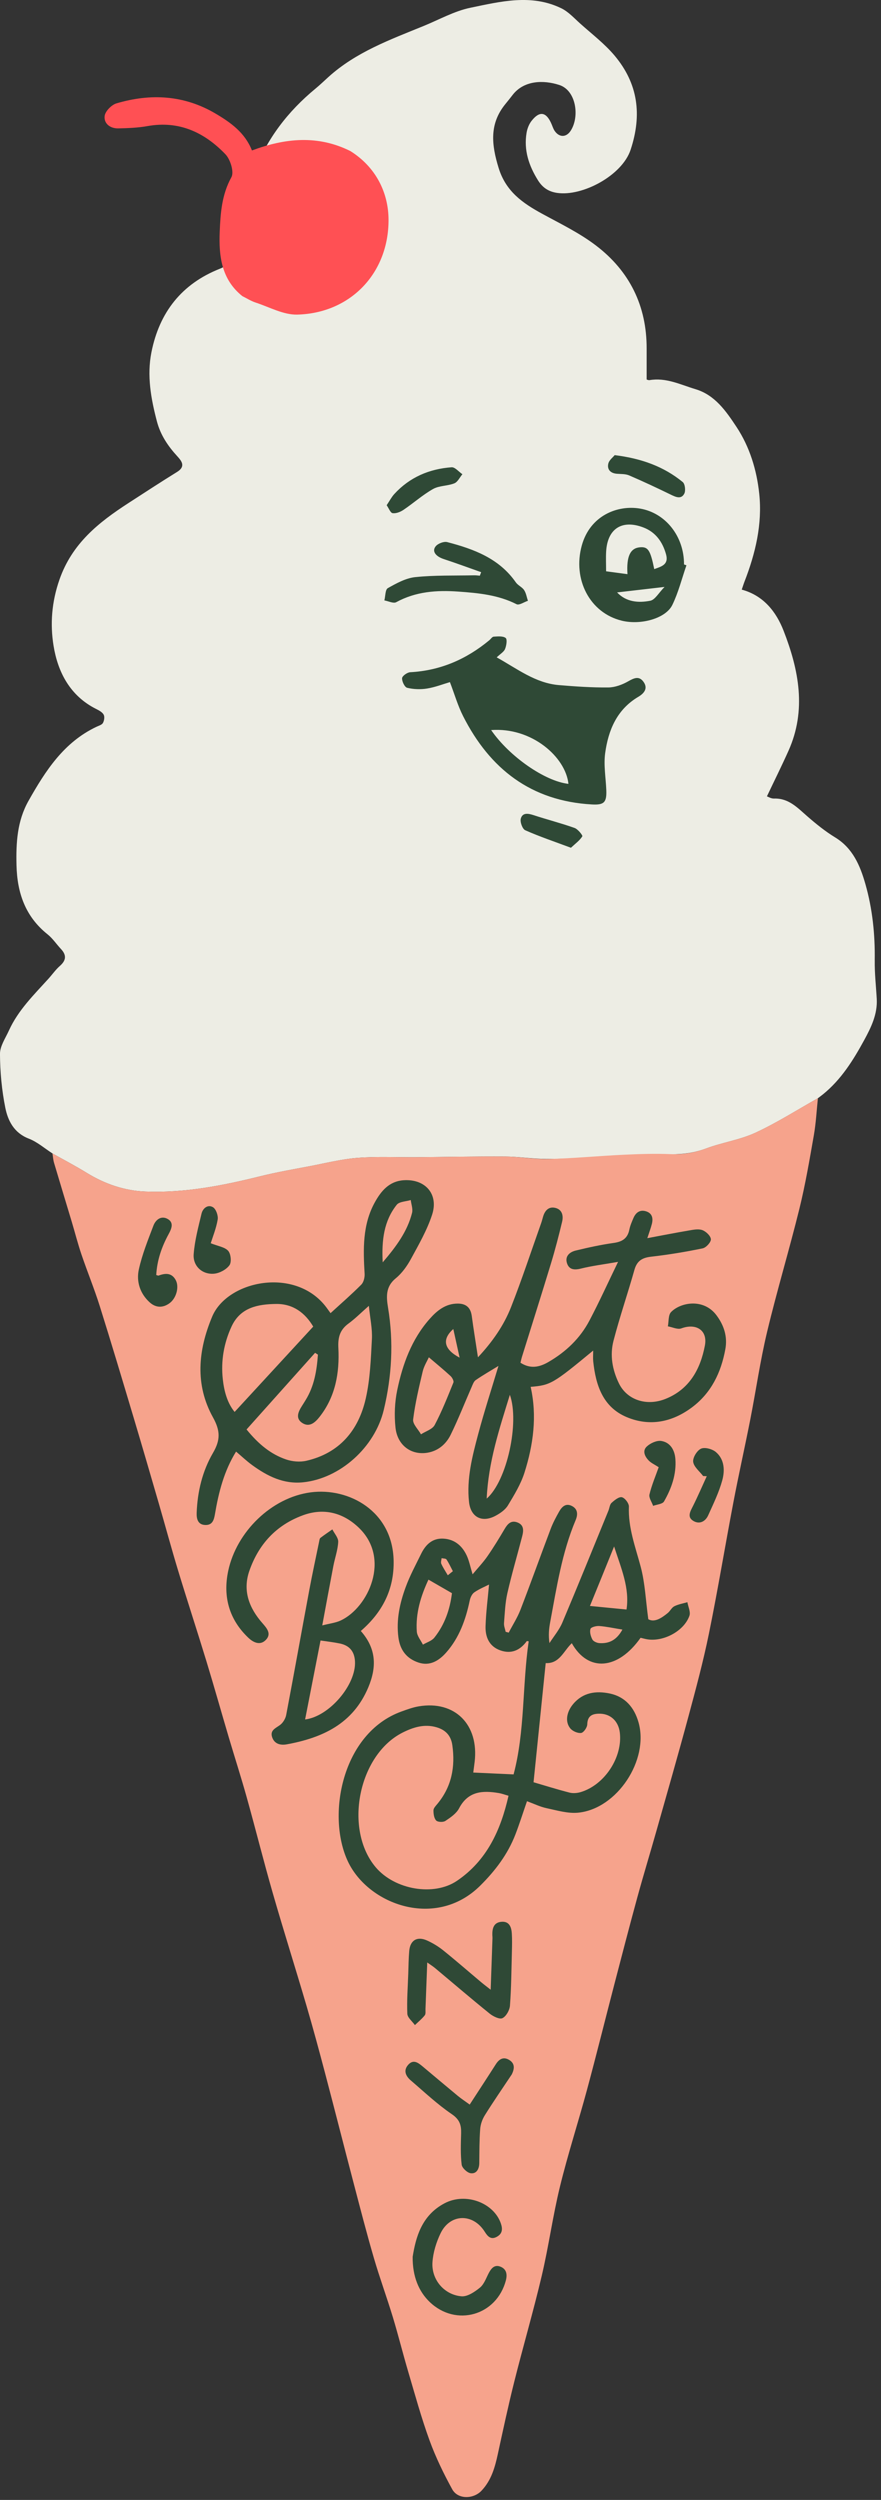
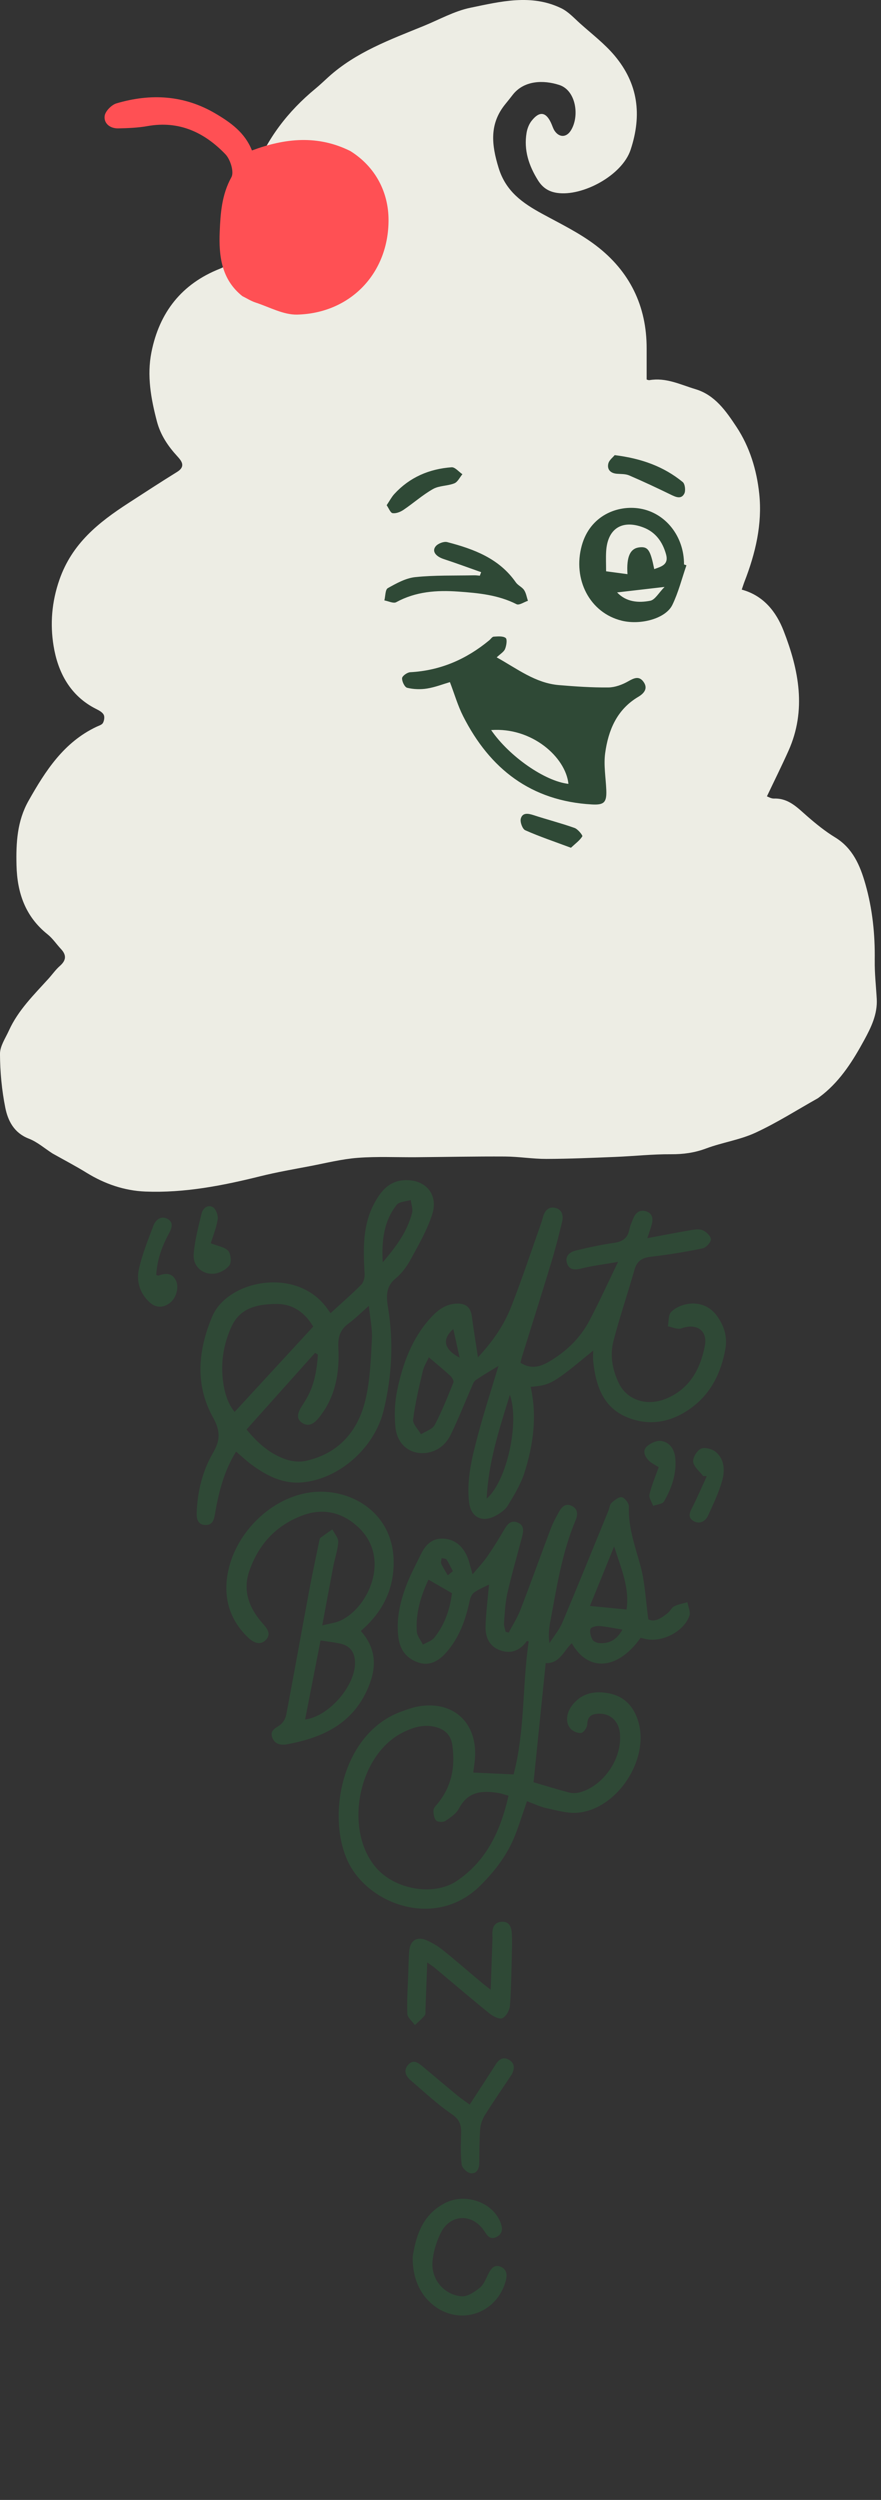
<svg xmlns="http://www.w3.org/2000/svg" class="cone" width="121" height="343" fill="none">
  <rect width="100%" height="100%" fill="#333333" stroke="none" />
  <path d="M120.137 131.758c.057-3.56-.312-7.073-1.285-10.478-.715-2.502-1.715-4.901-4.152-6.385-1.36-.829-2.62-1.85-3.826-2.898-1.349-1.173-2.56-2.503-4.574-2.432-.387.015-.783-.24-.968-.301 1.009-2.125 2.029-4.171 2.963-6.255 2.503-5.584 1.42-11.092-.668-16.454-1.018-2.615-2.751-4.84-5.753-5.657.158-.457.256-.783.379-1.099 1.509-3.885 2.467-7.898 2.023-12.071-.346-3.248-1.306-6.406-3.124-9.155-1.427-2.153-2.949-4.373-5.626-5.175-2.056-.617-4.053-1.632-6.319-1.242-.151.025-.323-.07-.394-.087 0-1.46-.004-2.845 0-4.229.021-5.871-2.349-10.647-6.962-14.156-2.261-1.722-4.881-2.988-7.394-4.358-2.683-1.464-4.982-3.056-5.977-6.292-.981-3.192-1.292-6.059.953-8.785.331-.403.654-.811.973-1.223 1.54-1.997 4.215-2.086 6.427-1.361 2.296.752 2.804 4.331 1.549 6.271-.592.917-1.542.96-2.189.043-.197-.279-.301-.625-.437-.945-.716-1.689-1.638-1.865-2.749-.45-.353.45-.589 1.06-.684 1.629-.401 2.393.308 4.522 1.578 6.547.639 1.017 1.477 1.54 2.613 1.707 3.47.514 8.925-2.38 10.095-5.914 1.596-4.814 1.019-9.085-2.188-12.91-1.378-1.643-3.132-2.975-4.742-4.418-.826-.741-1.613-1.616-2.584-2.088-4.114-2-8.356-.926-12.482-.075-2.214.457-4.284 1.626-6.409 2.493-4.621 1.886-9.336 3.596-13.124 7.036-.58.526-1.145 1.07-1.748 1.567-3.8 3.131-6.712 6.91-8.443 11.547-.315.846-.694 1.726-.737 2.606-.1 2.041-.147 4.102.039 6.131.182 2.007-.277 3.357-2.437 3.779-.543.106-1.037.446-1.561.653-5.251 2.074-8.302 5.99-9.391 11.439-.643 3.216-.071 6.392.754 9.521.49 1.859 1.52 3.382 2.807 4.782.591.644 1.167 1.386-.031 2.128-2.252 1.393-4.471 2.841-6.696 4.282-4.088 2.649-7.732 5.529-9.468 10.497-1.076 3.079-1.294 6.103-.813 9.076.587 3.629 2.277 6.89 5.865 8.682.384.192.836.434 1.022.78.154.287.071.82-.105 1.133-.144.258-.568.374-.883.523-4.488 2.121-7.006 6.034-9.333 10.153-1.57 2.778-1.728 5.767-1.654 8.847.089 3.783 1.207 7.038 4.267 9.479.704.562 1.222 1.353 1.845 2.019.782.836.711 1.553-.153 2.313-.582.51-1.036 1.167-1.56 1.746-2.01 2.218-4.171 4.325-5.435 7.107-.48 1.057-1.24 2.154-1.233 3.23.014 2.457.245 4.949.727 7.359.362 1.809 1.202 3.473 3.228 4.255 1.171.451 2.175 1.34 3.254 2.032 1.571.884 3.171 1.719 4.705 2.664 2.481 1.526 5.184 2.451 8.052 2.565 5.371.213 10.608-.811 15.802-2.103 2.263-.562 4.57-.958 6.863-1.396 2.161-.413 4.317-.959 6.499-1.126 2.665-.203 5.353-.064 8.031-.085 4.069-.033 8.139-.12 12.208-.096 1.894.011 3.785.334 5.678.329 3.157-.01 6.313-.148 9.468-.275 2.547-.102 5.091-.384 7.635-.367 1.682.011 3.232-.195 4.818-.788 2.225-.831 4.653-1.176 6.794-2.166 2.958-1.366 5.729-3.138 8.58-4.736.235-.181.475-.354.706-.542 2.482-2.012 4.14-4.669 5.639-7.414.952-1.745 1.848-3.568 1.731-5.667-.098-1.763-.303-3.529-.275-5.292l-.004-.004Z" fill="#EDEDE4" />
-   <path d="M103.758 155.409c-2.141.989-4.569 1.334-6.793 2.166-1.585.592-3.131.85-4.818.779-2.163-.092-4.338-.02-6.503.082-3.452.164-6.899.497-10.352.587-1.975.052-3.958-.33-5.939-.344-4.068-.03-8.138.061-12.205.094-2.677.022-5.366-.117-8.03.087-2.183.167-4.338.713-6.499 1.126-2.293.438-4.598.835-6.862 1.398-5.193 1.29-10.428 2.314-15.799 2.1-2.867-.115-5.57-1.038-8.049-2.565-1.533-.944-3.135-1.779-4.704-2.663.069.428.093.869.215 1.281.799 2.697 1.622 5.386 2.43 8.079.448 1.495.832 3.01 1.332 4.486.807 2.378 1.766 4.706 2.519 7.1 1.601 5.089 3.125 10.202 4.656 15.313 1.168 3.903 2.306 7.813 3.443 11.725.897 3.086 1.733 6.189 2.667 9.263 1.258 4.142 2.611 8.256 3.875 12.398 1.061 3.478 2.045 6.977 3.077 10.464.813 2.743 1.692 5.466 2.462 8.22 1.225 4.38 2.326 8.795 3.585 13.165 1.486 5.16 3.11 10.279 4.624 15.431.905 3.081 1.743 6.185 2.563 9.291 1.33 5.035 2.608 10.083 3.931 15.119.892 3.396 1.767 6.799 2.751 10.168.8 2.742 1.789 5.428 2.619 8.162.753 2.48 1.375 4.999 2.111 7.484.932 3.15 1.8 6.328 2.923 9.41.843 2.314 1.933 4.558 3.119 6.721.783 1.427 2.925 1.367 4.029.197 1.355-1.437 1.842-3.203 2.242-5.047.718-3.299 1.424-6.601 2.245-9.875 1.221-4.868 2.633-9.689 3.785-14.573.955-4.047 1.512-8.189 2.499-12.226 1.088-4.451 2.508-8.819 3.704-13.245 1.309-4.848 2.518-9.725 3.785-14.584 1.028-3.941 2.05-7.884 3.125-11.812.836-3.054 1.763-6.083 2.625-9.129 1.487-5.252 2.998-10.498 4.417-15.768 1.014-3.761 2.028-7.53 2.806-11.344 1.223-5.994 2.219-12.033 3.365-18.043.722-3.787 1.569-7.55 2.314-11.333.787-4.003 1.362-8.054 2.31-12.017 1.354-5.655 3.038-11.229 4.431-16.876.819-3.322 1.394-6.708 1.985-10.08.296-1.684.381-3.403.561-5.107-2.852 1.598-5.621 3.369-8.578 4.735Z" fill="#F6A38C" />
  <path d="M72.379 247.134c-.558 1.609-1.026 3.093-1.584 4.543-1.051 2.729-2.774 4.997-4.843 7.047-6.066 6.014-15.357 2.623-18.166-3.318-2.96-6.258-.848-17.616 7.352-20.58.773-.279 1.558-.569 2.364-.706 4.965-.844 8.309 2.501 7.684 7.649-.062.511-.131 1.022-.185 1.432 1.865.086 3.652.169 5.537.256 1.573-5.922 1.185-12.161 2.075-18.26-.128-.013-.244-.053-.265-.024-.924 1.27-2.133 1.8-3.646 1.26-1.538-.55-2.064-1.861-2.014-3.335.065-1.943.319-3.88.48-5.693-.597.304-1.364.613-2.026 1.073-.318.221-.54.707-.625 1.111-.551 2.626-1.436 5.114-3.235 7.146-.973 1.098-2.22 1.906-3.808 1.374-1.628-.545-2.526-1.7-2.755-3.447-.314-2.405.186-4.686.996-6.894.578-1.579 1.389-3.074 2.131-4.589.613-1.253 1.541-2.149 3.039-2.072 1.536.079 2.59.973 3.215 2.316.341.733.493 1.552.807 2.582.745-.895 1.458-1.64 2.038-2.477.842-1.213 1.614-2.478 2.364-3.751.419-.711.9-1.226 1.771-.886.905.354.837 1.134.643 1.882-.674 2.603-1.438 5.185-2.036 7.805-.305 1.343-.356 2.746-.464 4.127-.03.387.146.789.226 1.185.14.038.279.075.419.113.544-1.043 1.192-2.045 1.614-3.135 1.424-3.686 2.754-7.41 4.153-11.106.304-.805.716-1.576 1.138-2.329.381-.678.911-1.249 1.782-.802.834.427.814 1.206.51 1.928-1.894 4.489-2.613 9.268-3.5 14.007-.168.894-.26 1.803-.099 2.875.599-.935 1.345-1.809 1.77-2.817 2.155-5.099 4.229-10.232 6.328-15.354.148-.361.175-.837.431-1.071.403-.369 1.017-.865 1.419-.772.414.095.98.842.962 1.284-.117 2.905.898 5.54 1.625 8.272.592 2.226.685 4.585 1.039 7.182.827.471 1.777-.117 2.676-.855.332-.273.538-.744.902-.926.551-.276 1.19-.378 1.791-.555.108.626.464 1.339.28 1.861-.765 2.169-3.721 3.677-5.984 3.195-.249-.053-.495-.12-.724-.175-3.108 4.412-7.195 4.748-9.447.745-1.118 1.044-1.678 2.833-3.584 2.729-.551 5.407-1.102 10.793-1.67 16.349 1.535.449 3.227.98 4.942 1.421.473.121 1.044.075 1.52-.066 3.308-.981 5.802-4.807 5.384-8.19-.198-1.599-1.332-2.616-2.896-2.572-.941.027-1.544.34-1.572 1.466-.01.424-.501 1.134-.842 1.178-.474.062-1.179-.245-1.494-.632-.743-.911-.502-2.27.408-3.346 1.347-1.595 3.14-1.823 5.004-1.438 2.112.437 3.371 1.902 3.955 3.929 1.494 5.175-2.928 11.909-8.29 12.426-1.418.137-2.913-.319-4.348-.623-.882-.188-1.715-.602-2.674-.953l.001.001Zm-2.539-.749c-.507-.143-.909-.298-1.323-.367-2.226-.376-4.226-.276-5.468 2.096-.375.714-1.173 1.257-1.879 1.725-.301.199-1.043.173-1.265-.058-.298-.31-.375-.919-.37-1.397.002-.293.307-.606.525-.868 1.972-2.364 2.486-5.087 2.066-8.067-.188-1.329-.935-2.1-2.178-2.462-1.661-.484-3.196-.001-4.647.728-6.091 3.062-8.113 13.29-3.684 18.499 2.61 3.068 7.968 4.001 11.155 1.836 4.093-2.78 5.995-6.923 7.07-11.663v-.002Zm-10.993-29.653c-1.061 2.267-1.778 4.615-1.601 7.13.043.613.547 1.194.839 1.79.532-.314 1.209-.509 1.568-.959 1.432-1.792 2.148-3.894 2.419-6.102-1.086-.627-2.09-1.205-3.224-1.858l-.001-.001Zm27.201 4.101c.451-2.955-.732-5.64-1.705-8.651-.64 1.58-1.171 2.892-1.704 4.204-.546 1.344-1.095 2.688-1.614 3.958 1.721.168 3.346.326 5.023.488v.001Zm-.562 2.753c-1.167-.19-2.168-.41-3.182-.49-.411-.032-1.136.158-1.209.399-.128.429.036 1.025.265 1.452.143.267.62.473.961.496 1.297.085 2.35-.375 3.164-1.857h.001Zm-23.984-7.448c.232-.188.464-.375.696-.564-.286-.542-.539-1.105-.878-1.611-.096-.144-.44-.121-.669-.175-.021.261-.137.566-.042.773.249.548.59 1.054.894 1.575l-.001.002ZM81.469 185.303c-5.515 4.556-5.845 4.747-8.587 4.98.901 4.004.367 7.937-.846 11.763-.502 1.584-1.407 3.061-2.274 4.5-.358.595-1.038 1.068-1.672 1.411-1.878 1.018-3.442.225-3.673-1.881-.347-3.175.439-6.23 1.244-9.25.848-3.178 1.868-6.308 2.8-9.416-1.05.644-2.114 1.252-3.121 1.942-.278.191-.418.617-.567.958-.958 2.185-1.828 4.411-2.878 6.55-.629 1.282-1.721 2.221-3.202 2.462-2.219.359-4.113-1.014-4.374-3.442-.182-1.697-.109-3.491.24-5.16.743-3.553 1.972-6.953 4.436-9.741 1.025-1.16 2.204-2.128 3.885-2.121 1.134.004 1.76.552 1.915 1.704.245 1.828.545 3.649.85 5.667 1.97-2.104 3.542-4.343 4.542-6.883 1.494-3.795 2.771-7.675 4.136-11.521.101-.286.176-.581.26-.873.246-.858.779-1.45 1.701-1.22.938.234 1.116 1.08.92 1.896-.457 1.901-.946 3.797-1.514 5.666-1.302 4.283-2.657 8.549-3.988 12.823-.088.283-.147.573-.218.856 1.357.876 2.592.622 3.837-.098 2.393-1.384 4.343-3.235 5.631-5.676 1.347-2.552 2.54-5.185 3.936-8.065-1.982.346-3.576.541-5.122.926-.922.229-1.623.134-1.901-.766-.292-.944.384-1.513 1.194-1.709 1.729-.419 3.475-.803 5.237-1.049 1.178-.165 1.898-.626 2.14-1.822.11-.549.341-1.078.564-1.596.334-.777.924-1.192 1.774-.905.82.277.946.965.757 1.713-.148.587-.366 1.156-.625 1.957 1.971-.368 3.788-.727 5.612-1.036.637-.108 1.361-.273 1.927-.076.511.178 1.163.797 1.191 1.257.025.41-.658 1.156-1.132 1.253-2.338.483-4.702.874-7.074 1.144-1.229.14-1.944.566-2.294 1.802-.92 3.256-2.023 6.461-2.875 9.734-.517 1.983-.159 3.993.746 5.847 1.105 2.266 3.784 3.173 6.397 2.128 3.292-1.315 4.796-4.087 5.41-7.329.398-2.102-1.218-3.096-3.239-2.346-.511.19-1.225-.172-1.846-.28.132-.666.041-1.549.438-1.959 1.298-1.339 4.471-1.929 6.24.444 1.029 1.378 1.532 2.919 1.213 4.659-.584 3.187-1.926 5.978-4.559 7.955-2.72 2.044-5.819 2.685-8.987 1.355-3.278-1.377-4.253-4.382-4.597-7.645-.045-.43-.007-.87-.007-1.485l.001-.002Zm-22.57.923c-.234.524-.666 1.197-.841 1.932-.516 2.185-1.041 4.38-1.316 6.602-.077.624.696 1.353 1.079 2.034.645-.418 1.569-.688 1.883-1.282.989-1.871 1.771-3.855 2.569-5.821.087-.216-.167-.686-.394-.895-.948-.871-1.946-1.687-2.98-2.57Zm7.944 19.391c2.797-2.431 4.531-10.473 3.184-14.245-1.437 4.666-2.948 9.175-3.184 14.245Zm-4.584-23.27c-1.635 1.451-1.241 2.818.867 3.93-.3-1.359-.55-2.497-.867-3.93ZM45.397 180.172c1.494-1.369 2.91-2.593 4.224-3.917.328-.33.486-.991.457-1.485-.197-3.37-.304-6.72 1.401-9.803.868-1.569 1.982-2.9 3.955-3.033 2.968-.201 4.836 1.897 3.914 4.727-.689 2.115-1.833 4.097-2.905 6.067-.534.982-1.233 1.963-2.088 2.66-1.428 1.164-1.3 2.574-1.052 4.078.775 4.703.513 9.366-.595 13.983-1.238 5.158-6.019 9.406-11.068 9.928-2.699.28-4.918-.844-6.999-2.354-.771-.56-1.467-1.225-2.218-1.858-1.652 2.654-2.397 5.598-2.905 8.604-.143.848-.382 1.482-1.293 1.467-1.044-.016-1.245-.83-1.214-1.666.109-2.913.785-5.728 2.242-8.225 1.026-1.758 1.028-3.022-.003-4.878-2.489-4.483-2.054-9.188-.108-13.824 2.091-4.983 11.498-6.894 15.703-1.237.153.206.301.416.555.766h-.002Zm-11.534 15.957c1.638 2.013 3.318 3.387 5.411 4.108.86.297 1.92.392 2.8.189 4.556-1.049 7.171-4.175 8.161-8.544.6-2.649.703-5.427.844-8.157.074-1.422-.249-2.864-.419-4.558-1.091.959-1.887 1.766-2.792 2.426-1.177.859-1.471 1.884-1.396 3.342.174 3.401-.383 6.684-2.589 9.476-.61.773-1.372 1.439-2.323.855-1.036-.636-.599-1.574-.07-2.394.166-.256.324-.516.484-.775 1.191-1.924 1.534-4.056 1.69-6.235-.13-.082-.259-.166-.389-.249-3.138 3.506-6.277 7.012-9.413 10.516Zm9.157-14.115c-1.105-1.862-2.754-3.132-5.081-3.106-2.494.029-4.92.462-6.135 3.089-1.06 2.291-1.478 4.726-1.204 7.235.182 1.673.63 3.288 1.623 4.491 3.575-3.877 7.109-7.708 10.797-11.709Zm9.542-8.815c1.893-2.208 3.389-4.256 4.032-6.786.137-.537-.109-1.172-.179-1.762-.656.206-1.572.204-1.926.649-1.756 2.21-2.085 4.832-1.928 7.899Z" fill="#2F4936" />
  <path d="M49.555 223.778c2.144 2.427 2.198 4.949 1.027 7.737-2.101 4.999-6.278 6.914-11.187 7.815-.867.159-1.721-.042-2.027-1.005-.299-.94.504-1.21 1.104-1.658.4-.299.739-.862.834-1.36 1.087-5.719 2.111-11.448 3.179-17.171.415-2.221.896-4.43 1.351-6.644.035-.169.056-.396.17-.484.53-.41 1.091-.782 1.641-1.168.287.572.834 1.158.805 1.715-.057 1.112-.456 2.204-.668 3.311-.506 2.632-.988 5.269-1.525 8.149 1.009-.263 1.841-.35 2.554-.686 3.79-1.788 6.862-8.462 2.504-12.685-2.106-2.041-4.764-2.821-7.705-1.744-3.682 1.348-6.085 3.975-7.359 7.611-.961 2.742-.033 5.127 1.801 7.208.614.698 1.241 1.442.485 2.255-.781.842-1.726.404-2.429-.263-2.657-2.521-3.51-5.67-2.767-9.173 1.138-5.374 5.952-10.078 11.338-10.783 5.214-.681 11.237 2.558 11.382 9.363.083 3.924-1.51 7.067-4.508 9.66h.001Zm-5.531 1.305c-.71 3.627-1.413 7.223-2.12 10.836 3.316-.408 7.032-4.771 6.851-7.978-.077-1.352-.743-2.169-2.085-2.447-.877-.182-1.771-.278-2.646-.411ZM58.679 269.259c-.086 2.279-.16 4.319-.24 6.359-.012.305.057.694-.1.893-.393.494-.897.9-1.355 1.341-.364-.517-1.017-1.023-1.04-1.555-.077-1.821.065-3.651.128-5.478.036-1.043.042-2.09.131-3.129.127-1.477 1.081-2.06 2.446-1.447.785.352 1.547.813 2.218 1.351 1.762 1.414 3.464 2.901 5.195 4.354.387.324.792.627 1.33 1.052.088-2.514.17-4.805.248-7.095.004-.131-.017-.261-.02-.392-.024-.903.17-1.731 1.226-1.832 1.093-.105 1.394.709 1.449 1.599.051.822.032 1.649.011 2.473-.065 2.477-.083 4.959-.266 7.427-.046.623-.515 1.464-1.03 1.72-.395.196-1.277-.236-1.755-.622-2.534-2.044-5.006-4.164-7.506-6.251-.291-.243-.618-.445-1.072-.769l.001.001ZM56.678 309.629c.424-2.611 1.202-5.665 4.39-7.335 2.894-1.516 6.758-.072 7.73 2.795.259.765.194 1.381-.535 1.795-.808.46-1.26.005-1.678-.664-1.616-2.586-4.763-2.522-6.077.203-.588 1.22-1.018 2.612-1.111 3.954-.164 2.388 1.597 4.479 3.984 4.686.818.071 1.823-.607 2.539-1.193.565-.462.842-1.294 1.203-1.984.355-.676.806-1.218 1.627-.883.826.338.94 1.068.731 1.865-1.267 4.844-6.856 6.432-10.463 2.976-1.506-1.442-2.371-3.509-2.342-6.216l.001.001ZM64.512 288.754c1.242-1.911 2.422-3.709 3.58-5.521.464-.726 1.049-1.081 1.847-.598.799.483.725 1.205.371 1.944-.037.077-.094.145-.142.218-1.199 1.802-2.43 3.583-3.576 5.418-.344.55-.591 1.237-.64 1.88-.119 1.559-.108 3.128-.126 4.693-.01.818-.385 1.492-1.176 1.391-.476-.06-1.188-.724-1.244-1.184-.171-1.411-.115-2.855-.073-4.283.033-1.127-.189-1.897-1.274-2.635-1.999-1.359-3.779-3.042-5.624-4.62-.687-.588-1.085-1.352-.374-2.155.728-.821 1.404-.261 2.024.256 1.598 1.335 3.188 2.679 4.792 4.005.459.379.961.705 1.633 1.194v-.003ZM21.46 174.939c.166.043.257.1.319.077.939-.352 1.812-.399 2.359.624.502.938.082 2.485-.854 3.167-.929.676-1.904.635-2.74-.13-1.32-1.208-1.837-2.852-1.475-4.503.45-2.049 1.251-4.03 1.999-6.003.317-.835 1.08-1.426 1.972-.917.876.501.517 1.344.126 2.061-.962 1.76-1.599 3.611-1.706 5.624ZM28.943 170.578c1.006.403 1.93.52 2.398 1.045.372.417.482 1.551.172 1.975-.435.594-1.342 1.085-2.091 1.157-1.623.155-2.946-1.035-2.822-2.676.141-1.871.641-3.723 1.078-5.56.178-.747.87-1.3 1.568-.886.421.25.741 1.152.653 1.685-.202 1.215-.683 2.383-.955 3.26ZM96.571 202.518c-.486-.644-1.273-1.247-1.367-1.944-.077-.576.527-1.566 1.08-1.811.527-.234 1.553.049 2.048.472 1.179 1.006 1.234 2.532.868 3.869-.453 1.653-1.223 3.227-1.932 4.801-.392.87-1.209 1.273-2.045.77-.898-.54-.408-1.314-.044-2.043.672-1.343 1.265-2.725 1.892-4.09-.167-.008-.333-.016-.5-.024ZM90.468 201.308c-.565-.365-1.01-.563-1.335-.883-.564-.558-.946-1.351-.302-1.956.494-.462 1.375-.863 1.998-.762 1.241.203 1.84 1.255 1.93 2.472.157 2.11-.533 4.042-1.56 5.828-.211.367-.983.411-1.496.604-.183-.527-.612-1.114-.503-1.57.31-1.288.842-2.525 1.267-3.733Z" fill="#2F4936" />
  <path d="M48.12 20.727c3.482 2.176 5.229 5.676 5.243 9.42.029 7.332-5.225 12.833-12.543 13.017-1.893.048-3.822-1.036-5.718-1.654-.633-.206-1.211-.581-1.817-.88-2.877-2.293-3.245-5.516-3.109-8.825.105-2.557.28-5.099 1.606-7.49.394-.709-.138-2.439-.821-3.149-2.88-2.998-6.362-4.642-10.693-3.867-1.318.236-2.679.286-4.022.317-1.109.025-2.002-.662-1.873-1.704.081-.651.943-1.528 1.625-1.73 4.695-1.386 9.283-1.146 13.596 1.397 2.095 1.234 4.048 2.625 5.009 5.066 4.554-1.698 9.052-2.146 13.517.082Z" fill="#FF5054" />
  <path d="M61.796 93.588c-.94.275-2.023.702-3.146.882-.89.143-1.859.109-2.73-.102-.343-.083-.726-.878-.695-1.32.021-.308.705-.794 1.114-.816 4.134-.221 7.707-1.774 10.863-4.386.205-.17.396-.483.607-.494.56-.03 1.264-.108 1.642.182.236.181.108 1.048-.086 1.512-.17.406-.657.679-1.147 1.148 2.812 1.554 5.303 3.534 8.557 3.806 2.252.189 4.517.344 6.774.323.922-.009 1.919-.379 2.734-.844.797-.453 1.48-.768 2.085.052.68.921.084 1.611-.696 2.072-2.95 1.745-4.125 4.582-4.556 7.734-.225 1.644.086 3.361.155 5.045.071 1.704-.293 2.086-1.972 1.992-8.345-.464-14.019-4.865-17.695-12.119-.729-1.439-1.18-3.019-1.811-4.667l.002-.001Zm5.659 6.58c2.496 3.637 7.418 7.034 10.616 7.382-.375-3.643-4.991-7.794-10.616-7.382ZM94.278 77.561c-.63 1.819-1.1 3.717-1.935 5.436-.902 1.861-4.316 2.795-6.922 2.17-4.423-1.062-6.796-5.683-5.516-10.32 1.136-4.114 4.912-5.599 8.02-5.064 3.488.601 6.038 3.805 6.021 7.663l.332.115Zm-8.098 1.216c-.158-2.433.387-3.557 1.676-3.683 1.145-.111 1.464.357 2 2.99.974-.351 2.018-.604 1.624-2.019-.475-1.707-1.427-3.059-3.139-3.705-2.921-1.103-4.903.181-5.089 3.282-.053.878-.008 1.761-.008 2.743.998.133 1.908.255 2.935.392h.001Zm-1.426 2.505c1.258 1.332 2.935 1.457 4.553 1.144.661-.128 1.161-1.084 1.967-1.898-2.455.283-4.441.514-6.52.754ZM66.082 78.504c-1.713-.603-3.417-1.233-5.142-1.8-1.109-.365-1.656-1.083-1.092-1.759.317-.379 1.114-.686 1.575-.566 3.647.95 7.128 2.23 9.424 5.527.289.415.858.637 1.136 1.057.279.42.357.974.523 1.469-.527.173-1.209.647-1.558.47-2.534-1.285-5.252-1.539-8.01-1.735-2.97-.211-5.83-.01-8.523 1.458-.383.208-1.075-.15-1.624-.245.147-.581.114-1.482.473-1.684 1.179-.663 2.47-1.379 3.774-1.513 2.674-.277 5.386-.191 8.082-.248.26-.005.522.033.782.052.06-.16.12-.321.18-.481l-.001-.001ZM84.421 62.446c3.705.46 6.75 1.571 9.348 3.694.318.259.425 1.194.212 1.596-.424.8-1.153.471-1.842.136-1.889-.92-3.793-1.812-5.723-2.642-.504-.216-1.123-.184-1.692-.228-.871-.068-1.358-.581-1.18-1.379.109-.493.652-.89.879-1.177h-.001ZM53.105 69.319c.411-.61.673-1.124 1.048-1.534 2.111-2.306 4.807-3.45 7.871-3.673.469-.034.987.618 1.484.953-.363.431-.644 1.065-1.105 1.25-.932.374-2.077.3-2.926.779-1.437.812-2.693 1.94-4.071 2.868-.42.283-1.014.513-1.482.447-.302-.043-.523-.669-.817-1.089ZM78.414 116.316c-2.283-.85-4.32-1.534-6.275-2.402-.386-.171-.736-1.132-.61-1.595.233-.851 1.005-.723 1.757-.476 1.866.612 3.776 1.098 5.626 1.755.461.163 1.146 1.027 1.067 1.152-.361.573-.957.998-1.565 1.566Z" fill="#2F4936" />
</svg>